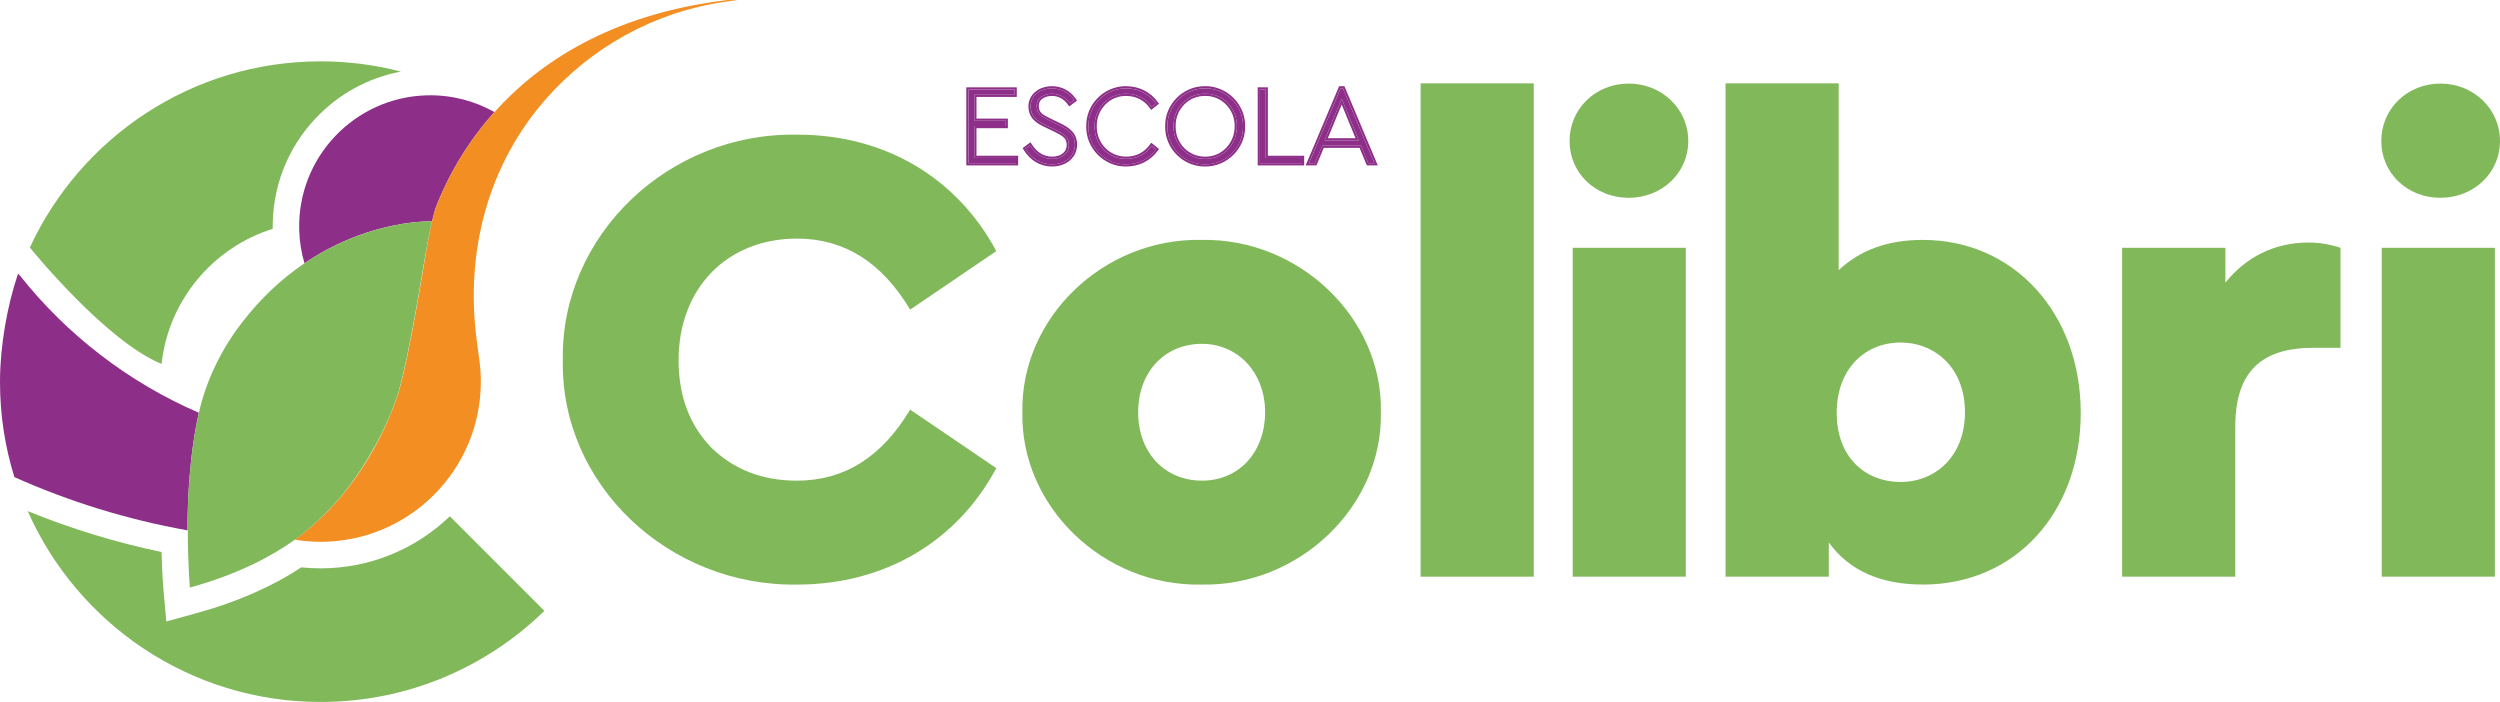
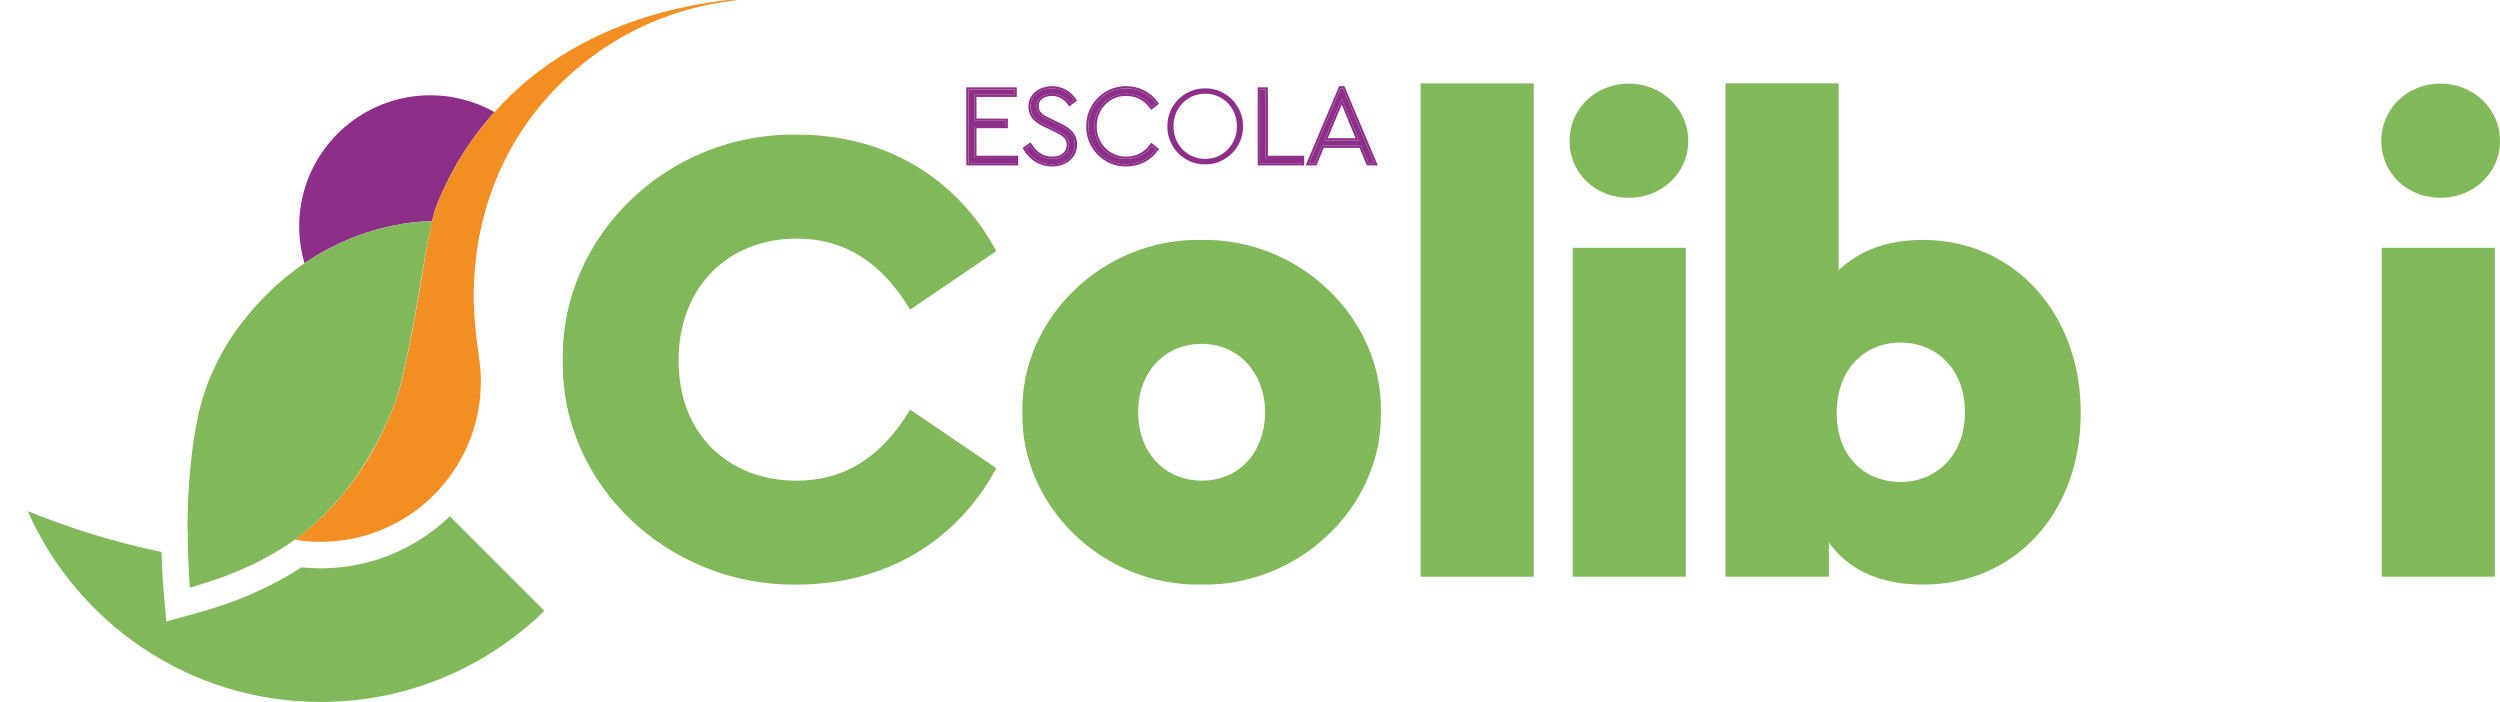
<svg xmlns="http://www.w3.org/2000/svg" id="Layer_2" data-name="Layer 2" viewBox="0 0 570.11 160.08">
  <defs>
    <style>      .cls-1 {        fill: none;      }      .cls-2 {        fill: #81b85a;      }      .cls-3 {        fill: #f28e22;      }      .cls-4 {        fill: #8d2f89;      }    </style>
  </defs>
  <g id="Camada_1" data-name="Camada 1">
    <g>
      <g>
        <g>
          <path class="cls-2" d="M181.9,30.71c19.8,0,36.3,9.75,45.3,26.55l-19.65,13.35c-6.45-10.8-15-16.2-25.8-16.2-15.75,0-27,11.1-27,27.75,0,8.25,2.55,14.85,7.5,19.95,5.1,4.95,11.55,7.5,19.5,7.5,10.8,0,19.35-5.4,25.8-16.2l19.65,13.35c-9,16.8-25.5,26.55-45.45,26.55-29.1.45-54-22.65-53.4-51.3-.45-28.35,24.15-51.9,53.55-51.3Z" />
          <path class="cls-2" d="M273.95,54.71c22.35-.45,41.4,17.85,40.95,39.3.45,21.45-18.6,39.75-40.95,39.3-22.35.45-41.25-17.85-40.8-39.3-.45-21.45,18.45-39.75,40.8-39.3ZM274.1,78.41c-8.55,0-14.55,6.45-14.55,15.6s6,15.6,14.55,15.6,14.4-6.6,14.4-15.6-6.15-15.6-14.4-15.6Z" />
          <path class="cls-2" d="M323.96,19.01h25.8v112.5h-25.8V19.01Z" />
          <path class="cls-2" d="M371.4,19.06c7.57,0,13.6,5.77,13.6,13.09s-6.03,12.96-13.6,12.96-13.47-5.64-13.47-12.96,5.9-13.09,13.47-13.09ZM358.64,56.51h25.8v75h-25.8V56.51Z" />
          <path class="cls-2" d="M438.5,133.3c-9.6,0-16.8-3.15-21.45-9.6v7.8h-23.55V19.01h25.8v42.6c4.95-4.65,11.25-6.9,19.2-6.9,20.7,0,36,16.65,36,39.45s-15,39.15-36,39.15ZM433.4,78.11c-7.95,0-14.55,5.85-14.55,16.05s6.6,15.75,14.55,15.75,14.7-5.85,14.7-15.9-6.75-15.9-14.7-15.9Z" />
-           <path class="cls-2" d="M533.74,79.31h-6.15c-11.85,0-17.85,5.4-17.85,18v34.2h-25.8V56.51h23.55v7.95c4.65-5.85,11.25-9.15,18.9-9.15,2.7,0,5.1.45,7.35,1.2v22.8Z" />
          <path class="cls-2" d="M543.14,56.51h25.8v75h-25.8V56.51ZM556.51,19.06c7.57,0,13.6,5.77,13.6,13.09s-6.03,12.96-13.6,12.96-13.47-5.64-13.47-12.96,5.9-13.09,13.47-13.09Z" />
        </g>
        <g>
          <path class="cls-4" d="M220.87,20.41h10.52v1.2h-9.19v5.93h7.16v1.2h-7.16v7.28h9.5v1.2h-10.82v-16.81Z" />
          <path class="cls-4" d="M234.87,33.17c1.2,1.86,2.85,3.06,5.07,3.06s3.82-1.22,3.82-3.18c-.08-1.81-.87-2.34-3.11-3.46l-1.91-.92c-2.11-.97-3.62-1.91-3.72-4.36,0-2.57,2.22-4.15,4.89-4.15,2.14,0,3.95,1.04,5.04,2.67l-.99.74c-1.02-1.43-2.42-2.19-4.05-2.19-.94,0-1.78.23-2.47.71-.69.48-1.04,1.2-1.04,2.14.1,1.78.97,2.27,2.98,3.26l1.88.92c2.62,1.22,3.87,2.39,3.87,4.61,0,2.65-2.27,4.46-5.22,4.46-2.55,0-4.71-1.35-6.04-3.57l.99-.74Z" />
          <path class="cls-4" d="M256.82,20.16c2.83,0,5.3,1.3,6.8,3.41l-.99.79c-1.32-1.86-3.36-2.98-5.78-2.98-4.05-.08-7.31,3.31-7.23,7.41-.08,4.15,3.18,7.49,7.23,7.44,2.42,0,4.46-1.09,5.78-2.95l.99.79c-1.5,2.11-3.97,3.41-6.8,3.41-4.71.1-8.71-3.9-8.61-8.66-.1-4.79,3.9-8.73,8.61-8.66Z" />
          <path class="cls-4" d="M274.83,20.16c4.66-.08,8.73,3.87,8.63,8.66.1,4.76-3.97,8.76-8.63,8.66-4.71.1-8.71-3.9-8.61-8.66-.1-4.79,3.9-8.73,8.61-8.66ZM274.85,21.38c-4.05-.08-7.31,3.31-7.23,7.41-.08,4.15,3.18,7.49,7.23,7.44,4,.08,7.28-3.34,7.21-7.44.08-4.1-3.21-7.49-7.21-7.41Z" />
          <path class="cls-4" d="M287.31,20.41h1.32v15.61h8.28v1.2h-9.6v-16.81Z" />
          <path class="cls-4" d="M310.38,33.22h-8.84l-1.66,4h-1.38l7.21-17.06h.53l7.18,17.06h-1.4l-1.66-4ZM302.05,32.02h7.82l-3.9-9.5-3.92,9.5Z" />
        </g>
        <g>
          <path class="cls-4" d="M231.38,20.41v1.2h-9.19v5.93h7.16v1.2h-7.16v7.28h9.5v1.2h-10.82v-16.81h10.52M231.88,19.91h-11.52v17.81h11.82v-2.2h-9.5v-6.28h7.16v-2.2h-7.16v-4.93h9.19v-2.2h0Z" />
          <path class="cls-4" d="M239.91,20.16c2.14,0,3.95,1.04,5.04,2.67l-.99.74c-1.02-1.43-2.42-2.19-4.05-2.19-.94,0-1.78.23-2.47.71-.69.48-1.04,1.2-1.04,2.14.1,1.78.97,2.27,2.98,3.26l1.88.92c2.62,1.22,3.87,2.39,3.87,4.61,0,2.65-2.27,4.46-5.22,4.46-2.55,0-4.71-1.35-6.04-3.57l.99-.74c1.2,1.86,2.85,3.06,5.07,3.06s3.82-1.22,3.82-3.18c-.08-1.81-.87-2.34-3.11-3.46l-1.91-.92c-2.11-.97-3.62-1.91-3.72-4.36,0-2.57,2.22-4.15,4.89-4.15M239.91,19.66c-3.12,0-5.39,1.96-5.39,4.65.12,2.8,1.89,3.84,4.01,4.81l1.9.91c2.23,1.12,2.76,1.53,2.82,3.03,0,1.61-1.3,2.66-3.32,2.66-1.88,0-3.44-.95-4.65-2.83l-.29-.45-.43.32-.99.74-.36.27.23.39c1.45,2.42,3.8,3.81,6.46,3.81,3.31,0,5.72-2.08,5.72-4.96,0-2.6-1.59-3.87-4.16-5.06l-1.88-.91c-1.98-.98-2.61-1.36-2.7-2.84,0-.74.27-1.31.83-1.7.59-.41,1.32-.62,2.18-.62,1.46,0,2.72.68,3.64,1.98l.3.41.41-.3.99-.74.38-.28-.27-.4c-1.24-1.84-3.23-2.9-5.46-2.9h0Z" />
          <path class="cls-4" d="M256.69,20.15s.09,0,.13,0c2.83,0,5.3,1.3,6.8,3.41l-.99.79c-1.32-1.86-3.36-2.98-5.78-2.98-.04,0-.09,0-.13,0-3.99,0-7.17,3.36-7.1,7.41-.08,4.12,3.13,7.44,7.14,7.44.03,0,.06,0,.09,0,2.42,0,4.46-1.09,5.78-2.95l.99.79c-1.5,2.11-3.97,3.41-6.8,3.41-.06,0-.12,0-.18,0-4.63,0-8.53-3.96-8.43-8.66-.1-4.74,3.82-8.66,8.47-8.66M256.69,19.65h0c-2.37,0-4.7.99-6.4,2.72-1.71,1.75-2.63,4.04-2.58,6.45-.05,2.39.87,4.68,2.59,6.44,1.69,1.72,4,2.71,6.34,2.71h.19c2.93,0,5.56-1.32,7.2-3.62l.27-.39-.37-.29-.99-.79-.41-.33-.31.43c-1.26,1.77-3.17,2.74-5.37,2.74h-.09c-1.78,0-3.45-.7-4.7-1.97-1.29-1.31-1.98-3.07-1.95-4.95-.03-1.89.66-3.64,1.95-4.96,1.24-1.27,2.89-1.96,4.65-1.96h.12c2.2,0,4.11.98,5.38,2.77l.31.43.41-.33.99-.79.37-.29-.27-.39c-1.64-2.3-4.26-3.62-7.21-3.62h-.13Z" />
-           <path class="cls-4" d="M274.96,20.15c4.61,0,8.6,3.92,8.5,8.66.1,4.7-3.87,8.66-8.46,8.66-.06,0-.12,0-.17,0-.06,0-.12,0-.18,0-4.63,0-8.53-3.96-8.43-8.66-.1-4.74,3.82-8.66,8.47-8.66.04,0,.09,0,.13,0,.04,0,.09,0,.13,0M274.85,21.38s-.09,0-.13,0c-3.99,0-7.17,3.36-7.1,7.41-.08,4.12,3.13,7.44,7.14,7.44.03,0,.06,0,.09,0,.04,0,.09,0,.13,0,3.94,0,7.15-3.38,7.08-7.44.08-4.05-3.14-7.41-7.07-7.41-.04,0-.09,0-.13,0M274.96,19.65h-.14s-.13,0-.13,0c-2.37,0-4.7.99-6.4,2.72-1.71,1.75-2.63,4.04-2.58,6.45-.05,2.39.87,4.68,2.59,6.44,1.69,1.72,4,2.71,6.34,2.71h.19s.16,0,.16,0c2.34,0,4.66-1,6.36-2.74,1.72-1.76,2.65-4.05,2.59-6.43.05-2.37-.87-4.65-2.58-6.4-1.71-1.75-4.05-2.75-6.42-2.75h0ZM274.85,21.88h0s.12,0,.12,0c1.73,0,3.37.7,4.62,1.96,1.3,1.32,1.99,3.08,1.96,4.94.03,1.86-.68,3.67-1.97,4.98-1.24,1.27-2.88,1.96-4.61,1.96h-.12s-.1,0-.1,0c-1.78,0-3.45-.7-4.7-1.97-1.29-1.31-1.98-3.07-1.95-4.95-.03-1.89.66-3.64,1.95-4.96,1.24-1.27,2.89-1.96,4.65-1.96h.12s0,0,0,0h0Z" />
          <path class="cls-4" d="M288.63,20.41v15.61h8.28v1.2h-9.6v-16.81h1.32M289.13,19.91h-2.32v17.81h10.6v-2.2h-8.28v-15.61h0Z" />
          <path class="cls-4" d="M306.25,20.16l7.18,17.06h-1.4l-1.66-4h-8.84l-1.66,4h-1.38l7.21-17.06h.53M302.05,32.02h7.82l-3.9-9.5-3.92,9.5M306.58,19.66h-1.2l-.13.31-7.21,17.06-.29.69h2.46l.13-.31,1.53-3.69h8.17l1.53,3.69.13.31h2.49l-.29-.69-7.18-17.06-.13-.31h0ZM302.8,31.52l3.17-7.68,3.15,7.68h-6.33Z" />
        </g>
      </g>
      <g>
-         <path class="cls-2" d="M36.84,83c1.6-14.57,11.76-26.56,25.35-30.82-.14-9.46,3.35-18.43,9.87-25.29,5.26-5.54,12-9.18,19.36-10.57-5.85-1.51-11.97-2.33-18.29-2.33-29.42,0-54.74,17.4-66.32,42.46,0,0,17.18,21.28,30.03,26.55Z" />
        <path class="cls-2" d="M102.58,117.74c-7.65,7.34-18.03,11.87-29.45,11.87-1.46,0-2.94-.08-4.41-.23-6.68,4.4-14.67,7.9-23.81,10.42l-6.98,1.92-.65-7.21c-.02-.18-.31-3.51-.44-8.63-10.44-2.17-20.66-5.31-30.52-9.32,11.34,25.63,36.98,43.52,66.81,43.52,19.85,0,37.84-7.93,51.01-20.78l-21.56-21.56Z" />
        <path class="cls-1" d="M90.98,89.22c-.06.2-.12.39-.17.58.06-.19.12-.38.17-.58Z" />
        <path class="cls-1" d="M90.46,90.85c-.36,1.01-.74,1.98-1.12,2.95.39-.96.76-1.94,1.12-2.95Z" />
        <path class="cls-3" d="M90.81,89.8c-.11.35-.22.71-.34,1.05.11-.31.23-.67.34-1.05Z" />
        <path class="cls-1" d="M74.56,116.73c.1-.11.21-.21.31-.32-.15.15-.31.32-.49.5.06-.06.12-.12.18-.18Z" />
        <path class="cls-1" d="M77.54,113.49c.05-.05.09-.11.14-.16-.14.17-.29.34-.44.5.1-.12.2-.23.3-.34Z" />
        <path class="cls-1" d="M78.25,112.63c.25-.3.5-.6.75-.91.16-.21.33-.42.49-.63.32-.41.63-.81.95-1.23.18-.25.36-.5.54-.75.29-.4.58-.8.86-1.21.2-.29.39-.58.58-.88.26-.4.53-.79.79-1.2.21-.33.41-.67.62-1,.24-.39.48-.78.71-1.18.22-.37.43-.76.64-1.15.35-.63.69-1.29,1.01-1.96-.22.41-.43.81-.65,1.22-2.12,3.82-4.52,7.51-7.3,10.88Z" />
        <path class="cls-1" d="M76.05,115.16s.06-.06.08-.09c-.42.45-.84.9-1.27,1.34.4-.41.79-.82,1.19-1.25Z" />
        <path class="cls-1" d="M42.86,115.08c-.04,1.01-.06,2.01-.08,2.98.02-.97.05-1.96.08-2.98Z" />
        <g>
          <path class="cls-4" d="M112.76,25.56c-4.54-2.56-9.81-3.96-15.41-3.82-16.51.43-29.55,14.16-29.12,30.67.07,2.65.49,5.2,1.2,7.62,4.97-3.37,9.86-5.56,14.16-6.97,8.56-2.81,14.77-2.58,14.57-2.56,0,0,0,.03,0,.03h0s.31-.1.31-.1c-.02.11-.2.95-.47,2.3,0,0,.02,0,.02,0,.36-1.75.74-3.36,1.23-5.06,1.8-4.73,5.69-13.4,13.5-22.11Z" />
          <path class="cls-3" d="M165.95,0c-26.74,3.17-43.19,14.41-53.19,25.56-7.82,8.71-11.7,17.38-13.5,22.11-.49,1.71-.87,3.31-1.23,5.06-.44,2.15-.84,4.51-1.34,7.54-1,6.04-2.34,13.82-3.67,20.25-.71,3.44-1.41,6.5-2.05,8.69-.06.2-.12.39-.17.58-.11.36-1.08,3.03-1.47,4-4.43,11.08-11.62,21.45-21.23,28.63-.29.22-.58.44-.87.66,1.92.31,3.89.48,5.89.48,20.17,0,36.53-16.35,36.53-36.53,0-1.49-.09-2.96-.27-4.41-.06-.5-.44-3.15-.72-5.41-2.52-19.96,2.61-39.78,16.13-54.97.54-.6,1.08-1.19,1.64-1.78C137.21,9.22,151.84,1.69,168.21.06c-.75-.02-1.5-.06-2.26-.06Z" />
        </g>
-         <path class="cls-4" d="M42.86,115.08c.06-1.54.14-3.13.25-4.75.04-.54.08-1.08.12-1.63,0-.06.01-.12.02-.18.09-1.16.2-2.33.33-3.51.38-3.53.93-7.11,1.69-10.56.02-.11.05-.21.08-.32-16.05-6.94-30.05-17.74-40.78-31.26-.15-.16-.31-.3-.46-.46-2.48,7.35-4.11,16.5-4.11,24.69,0,7.56,1.15,14.84,3.28,21.7,12.44,5.56,25.67,9.68,39.47,12.14,0-.91.01-1.86.03-2.83,0-.02,0-.04,0-.06.02-.97.05-1.96.08-2.98Z" />
        <path class="cls-2" d="M98.17,50.54h0s0-.03,0-.03c.2-.02-6.02-.25-14.57,2.56-4.3,1.41-9.19,3.6-14.16,6.97-.03.02-.06.04-.09.06-.12.08-.25.16-.37.25-4.69,3.24-9.44,7.54-13.84,13.26-4.68,6.08-8.08,13.04-9.79,20.52h0c-.02.11-.05.21-.08.32-.77,3.46-1.31,7.03-1.69,10.56-.13,1.18-.24,2.35-.33,3.51,0,.06-.01.12-.02.18-.04.55-.08,1.09-.12,1.63-.11,1.62-.19,3.21-.25,4.75-.04,1.01-.06,2.01-.08,2.98,0,.02,0,.04,0,.06-.02.97-.03,1.92-.03,2.83.03,0,.06,0,.08.01-.01,7.64.47,13.02.47,13.02,11.35-3.12,18.97-7.34,23.99-10.94,0,0,0,0,0,0,.25-.18.5-.36.74-.54.13-.1.25-.19.38-.29.02-.02.04-.03.06-.05.49-.38.98-.78,1.46-1.18.04-.03.08-.06.11-.1.47-.39.94-.8,1.41-1.21.06-.05.12-.11.18-.16.13-.11.25-.23.38-.35.32-.29.64-.58.96-.88.08-.08.16-.16.25-.24.36-.35.72-.7,1.08-1.06.18-.18.35-.35.49-.5.43-.44.85-.89,1.27-1.34.1-.11.2-.22.29-.33.27-.3.53-.6.8-.9.15-.17.3-.33.44-.51.1-.12.2-.24.3-.36.09-.11.18-.23.28-.34,2.77-3.38,5.17-7.06,7.3-10.88.22-.4.44-.81.65-1.22,1.16-2.19,2.22-4.44,3.14-6.74.39-.96,1.36-3.64,1.47-4,.06-.19.12-.38.17-.58.64-2.19,1.34-5.25,2.05-8.69,1.32-6.43,2.67-14.21,3.67-20.25.52-3.12,1.03-5.81,1.39-7.59.27-1.35.45-2.19.47-2.3l-.31.1Z" />
        <path class="cls-2" d="M43.58,105.01c.38-3.53.93-7.11,1.69-10.56.02-.11.05-.21.08-.32h0c-.02.11-.05.21-.08.32-.77,3.46-1.31,7.03-1.69,10.56Z" />
        <path class="cls-2" d="M43.11,110.33c-.11,1.62-.19,3.21-.25,4.75.06-1.54.14-3.13.25-4.75Z" />
        <path class="cls-2" d="M42.78,118.11s0-.04,0-.06c0,.02,0,.04,0,.06Z" />
        <path class="cls-2" d="M74.37,116.91c-.36.36-.72.72-1.08,1.06-.08.08-.16.16-.25.24-.44.42-.89.83-1.34,1.23-.06.05-.12.11-.18.16-.47.42-.94.82-1.41,1.21-.04.03-.08.06-.11.1-.49.41-.98.8-1.46,1.18-.02.02-.04.03-.06.05-.13.1-.25.19-.38.29,3.07-2.29,5.06-4.29,6.27-5.52Z" />
        <path class="cls-2" d="M77.67,113.33c.2-.23.39-.46.58-.7-.09.11-.18.23-.28.34-.1.12-.2.24-.3.36Z" />
        <path class="cls-2" d="M76.14,115.07c.37-.4.74-.82,1.1-1.23-.27.3-.53.61-.8.9-.1.11-.2.22-.29.33Z" />
      </g>
    </g>
  </g>
</svg>